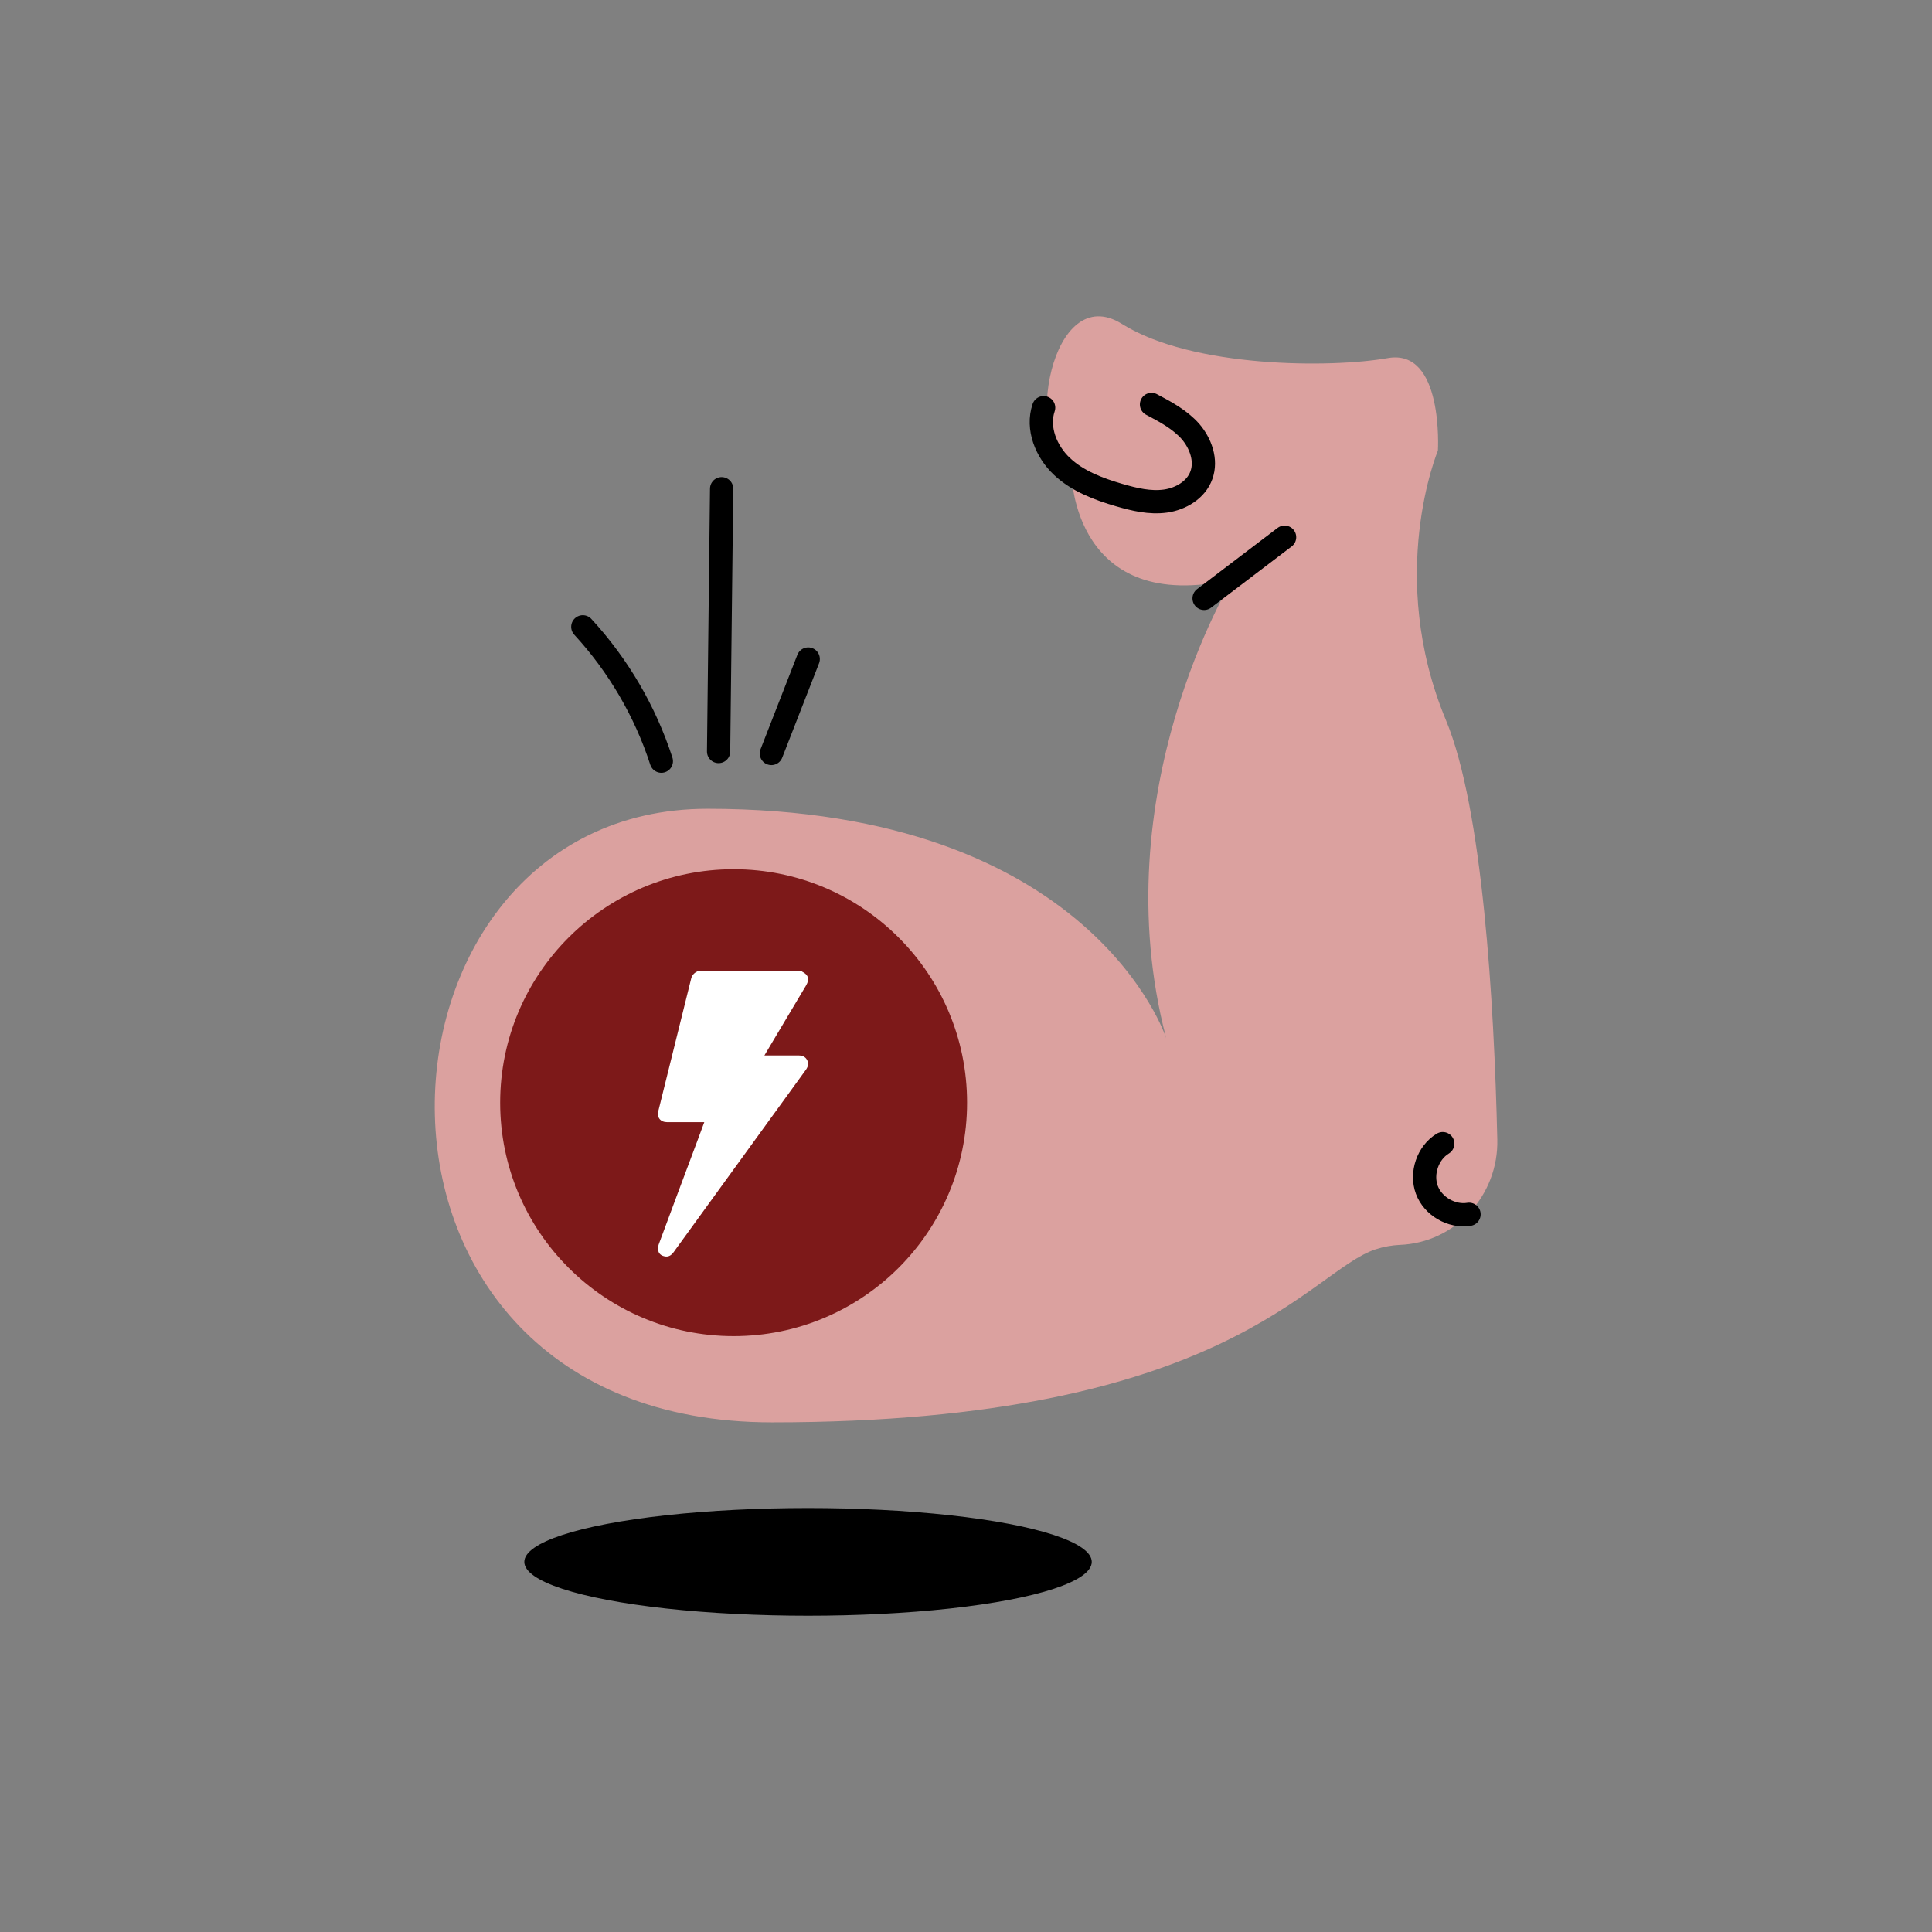
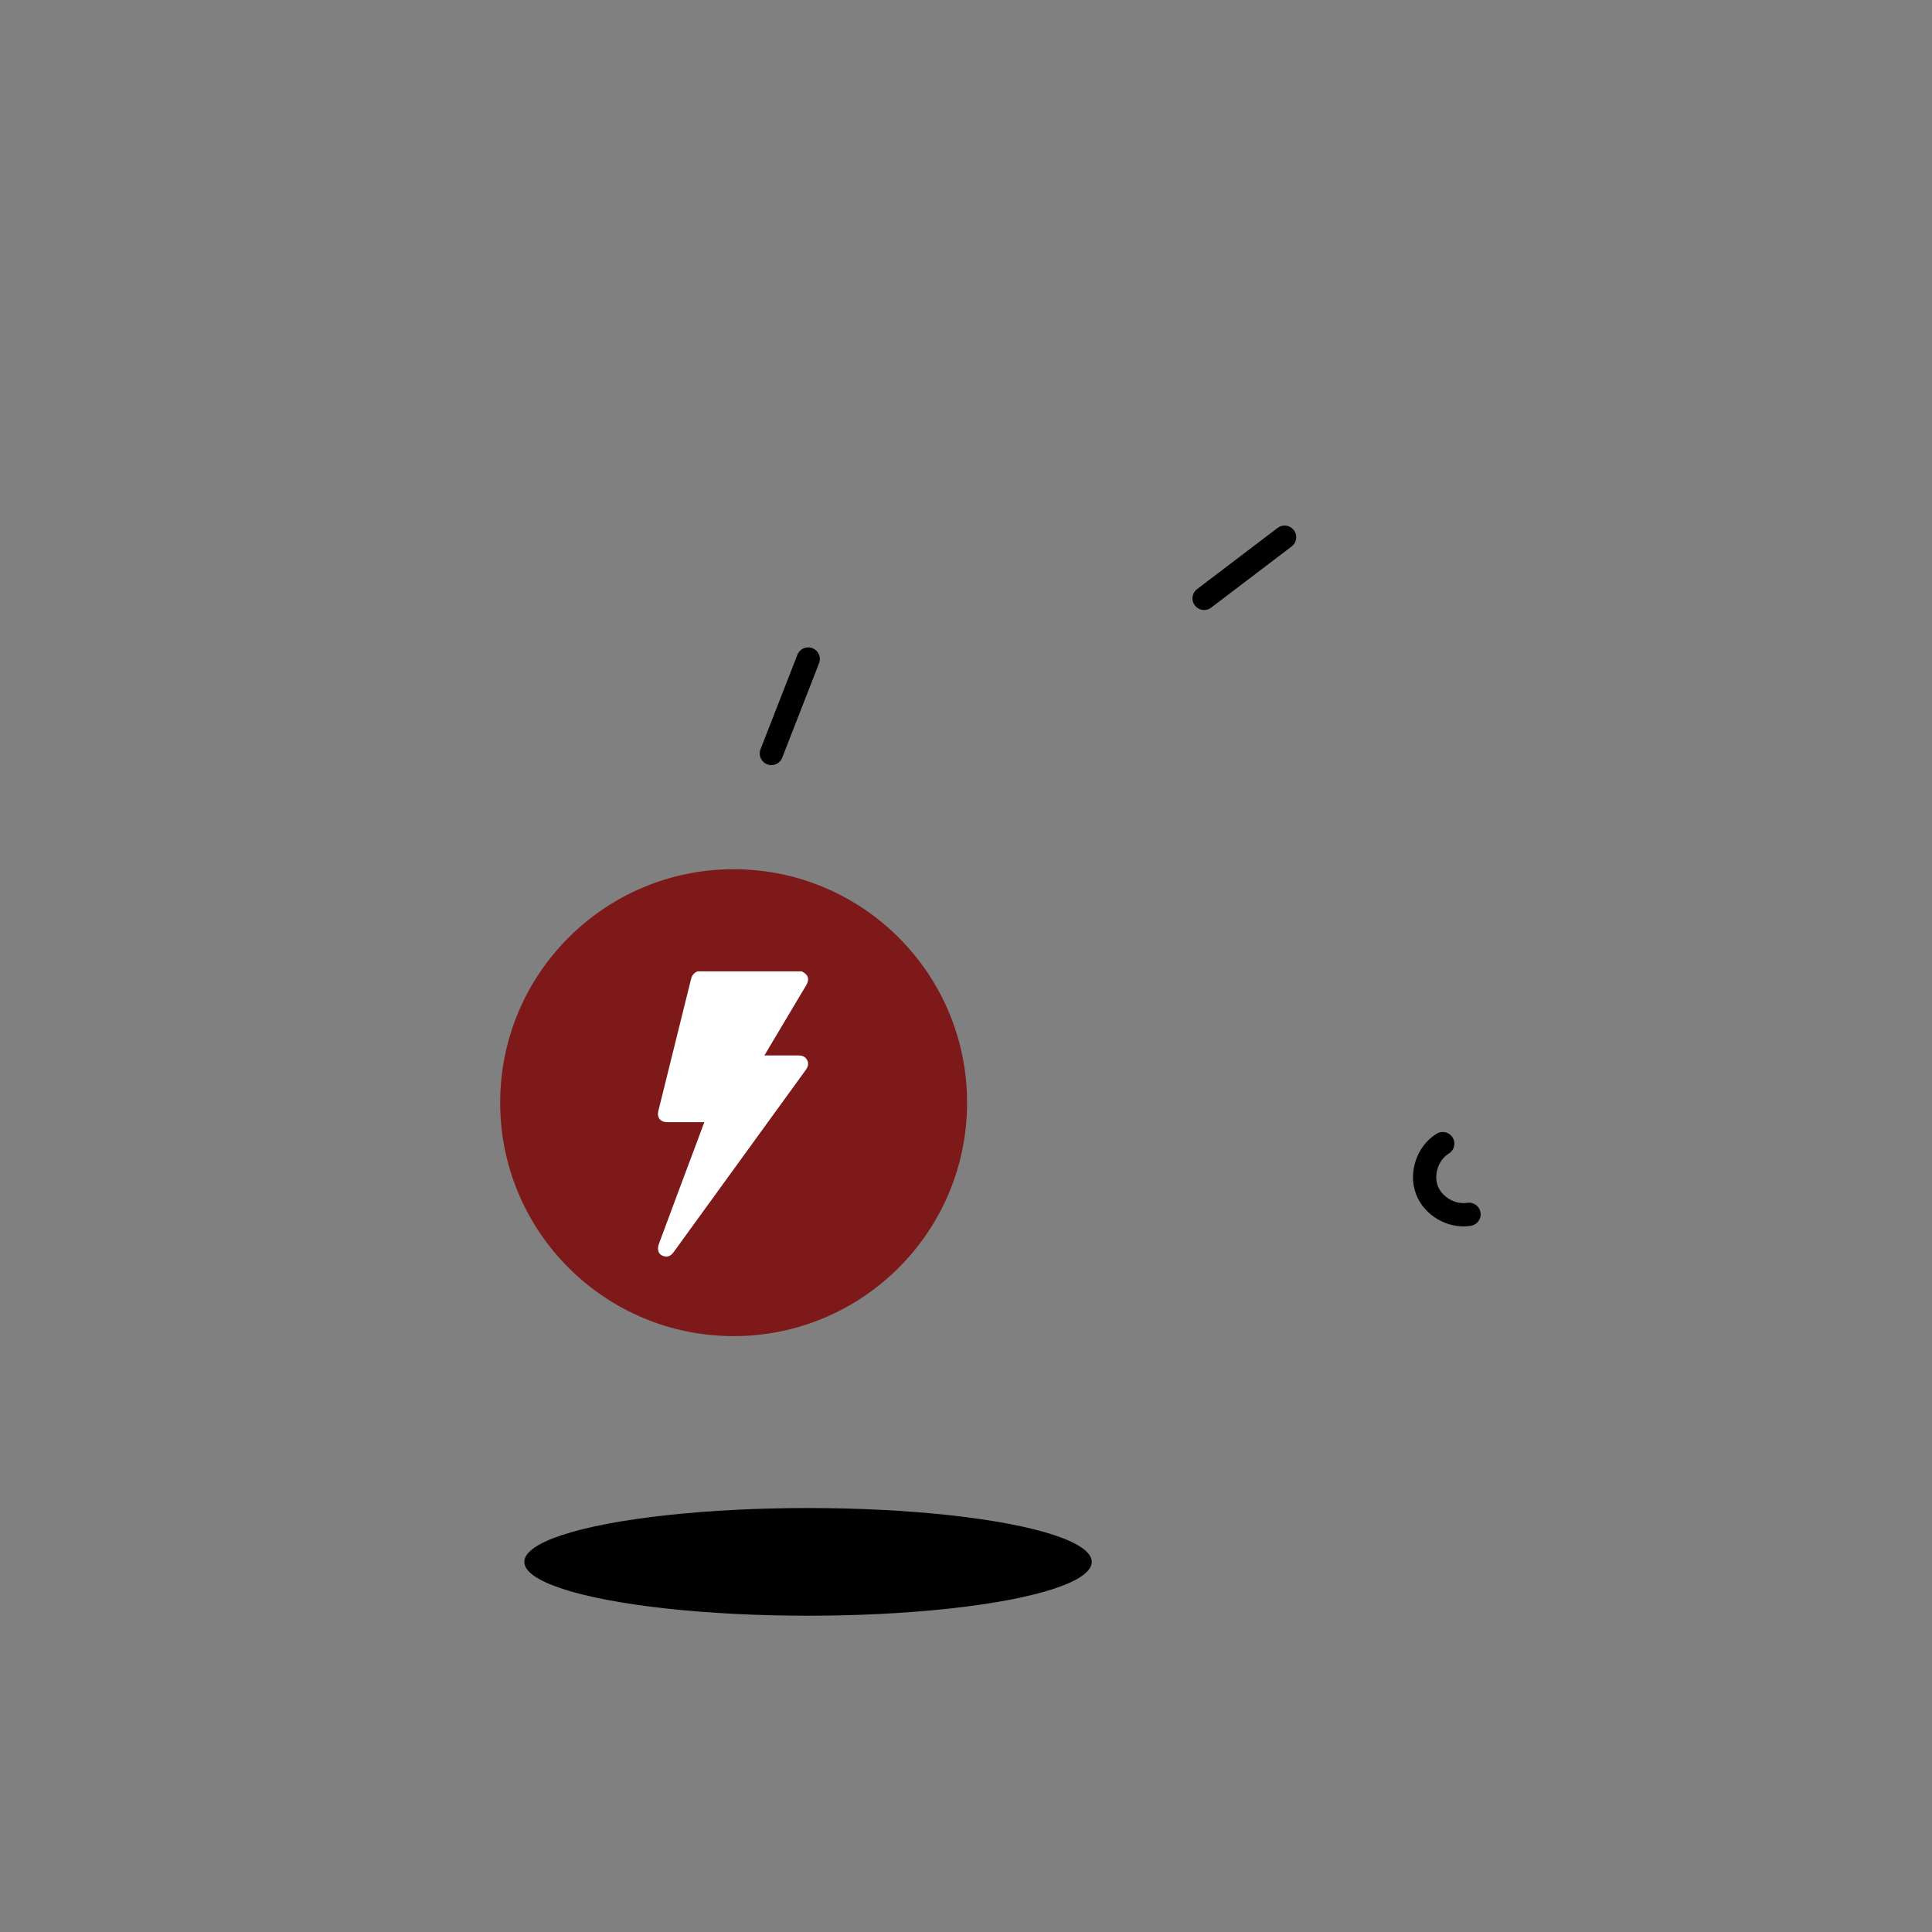
<svg xmlns="http://www.w3.org/2000/svg" id="Layer_1" x="0px" y="0px" viewBox="0 0 1080 1080" style="enable-background:new 0 0 1080 1080;" xml:space="preserve">
  <rect x="0" y="0" width="1080" height="1080" fill="#808080" stroke="none" />
  <style type="text/css"> .st0{fill:#E4803F;} .st1{fill:none;stroke:#000000;stroke-width:16;stroke-linecap:round;stroke-miterlimit:10;} .st2{fill:none;stroke:#000000;stroke-width:16;stroke-miterlimit:10;} .st3{fill:none;stroke:#000000;stroke-width:12;stroke-miterlimit:10;} .st4{fill:#FFFFFF;} .st5{fill:#DBA19F;} .st6{fill:none;stroke:#000000;stroke-width:13;stroke-linecap:round;stroke-miterlimit:10;} .st7{fill:#7D1919;} .st8{fill:none;stroke:#000000;stroke-width:11;stroke-miterlimit:10;} .st9{fill:#EF664B;} .st10{fill:#173D2F;} .st11{fill:#9CC783;} .st12{fill:none;stroke:#000000;stroke-width:20;stroke-miterlimit:10;} </style>
-   <path class="st5" d="M689,323.9c0,0-73.1,119.2-37.1,256.4c0,0-41.4-128.2-256.4-128.2c-200.2,0-218.2,343,36,343 s300.3-84.4,337.4-96.7c4.6-1.5,9.2-2.3,13.6-2.5c31.2-1.2,55.3-27.9,54.5-59c-1.8-77-8.2-185-28.7-234.3 c-33.7-81-4.5-150.7-4.5-150.7s3.4-57.4-28.1-51.7c-31.5,5.6-109.1,5.6-148.5-19.1c-39.4-24.7-56.2,65.2-28.1,84.4 C599,265.5,600.2,344.2,689,323.9z" />
-   <path class="st6" d="M583.4,227.9c-3.9,11.5,1.4,24.5,10.2,32.8c8.8,8.3,20.5,12.7,32.2,16.1c8.3,2.4,17,4.5,25.7,3.3 c8.6-1.2,17.2-6.3,20.1-14.5c3-8.3-0.4-17.8-6.2-24.5c-5.9-6.6-13.9-10.9-21.7-15" />
  <path class="st6" d="M673.1,334.5c15-11.4,30-22.8,45-34.2" />
  <path class="st6" d="M806.5,639.3c-8.4,5.1-12.3,16.6-8.9,25.8c3.4,9.2,13.9,15.3,23.6,13.7" />
-   <path class="st6" d="M369.7,425.5c-9-27.8-24.1-53.6-43.9-75.1" />
-   <path class="st6" d="M401.7,420.1c0.6-49,1.1-97.9,1.7-146.9" />
  <path class="st6" d="M431.2,421.2c6.9-17.6,13.7-35.2,20.6-52.8" />
  <ellipse cx="451.7" cy="873.1" rx="158.6" ry="30.1" />
  <circle class="st7" cx="410.1" cy="616.4" r="130.5" />
  <path class="st4" d="M448.3,543c0.1,0.1,0.1,0.2,0.2,0.2c3.4,1.7,4.1,4.2,2.2,7.5c-6.2,10.5-12.5,20.9-18.7,31.4 c-1.5,2.5-3,5.1-4.7,7.9c0.7,0,1.2,0,1.7,0c5.8,0,11.6,0,17.4,0c2.1,0,3.8,0.7,4.8,2.6c1,1.9,0.5,3.7-0.7,5.4 c-24.6,34-49.3,67.9-73.9,101.9c-1.3,1.8-2.9,2.9-5.1,2.4c-2-0.4-3.4-1.6-3.6-3.6c-0.2-1.2,0.1-2.6,0.6-3.8 c7-18.9,14.1-37.9,21.2-56.8c1.3-3.5,2.6-7.1,4-10.8c-0.8,0-1.3,0-1.9,0c-6.3,0-12.6,0-18.8,0c-3.8,0-5.9-2.6-5-6.2 c6.1-24.7,12.3-49.5,18.4-74.2c0.5-1.9,1.8-3.1,3.4-3.9C409.2,543,428.8,543,448.3,543z" />
</svg>